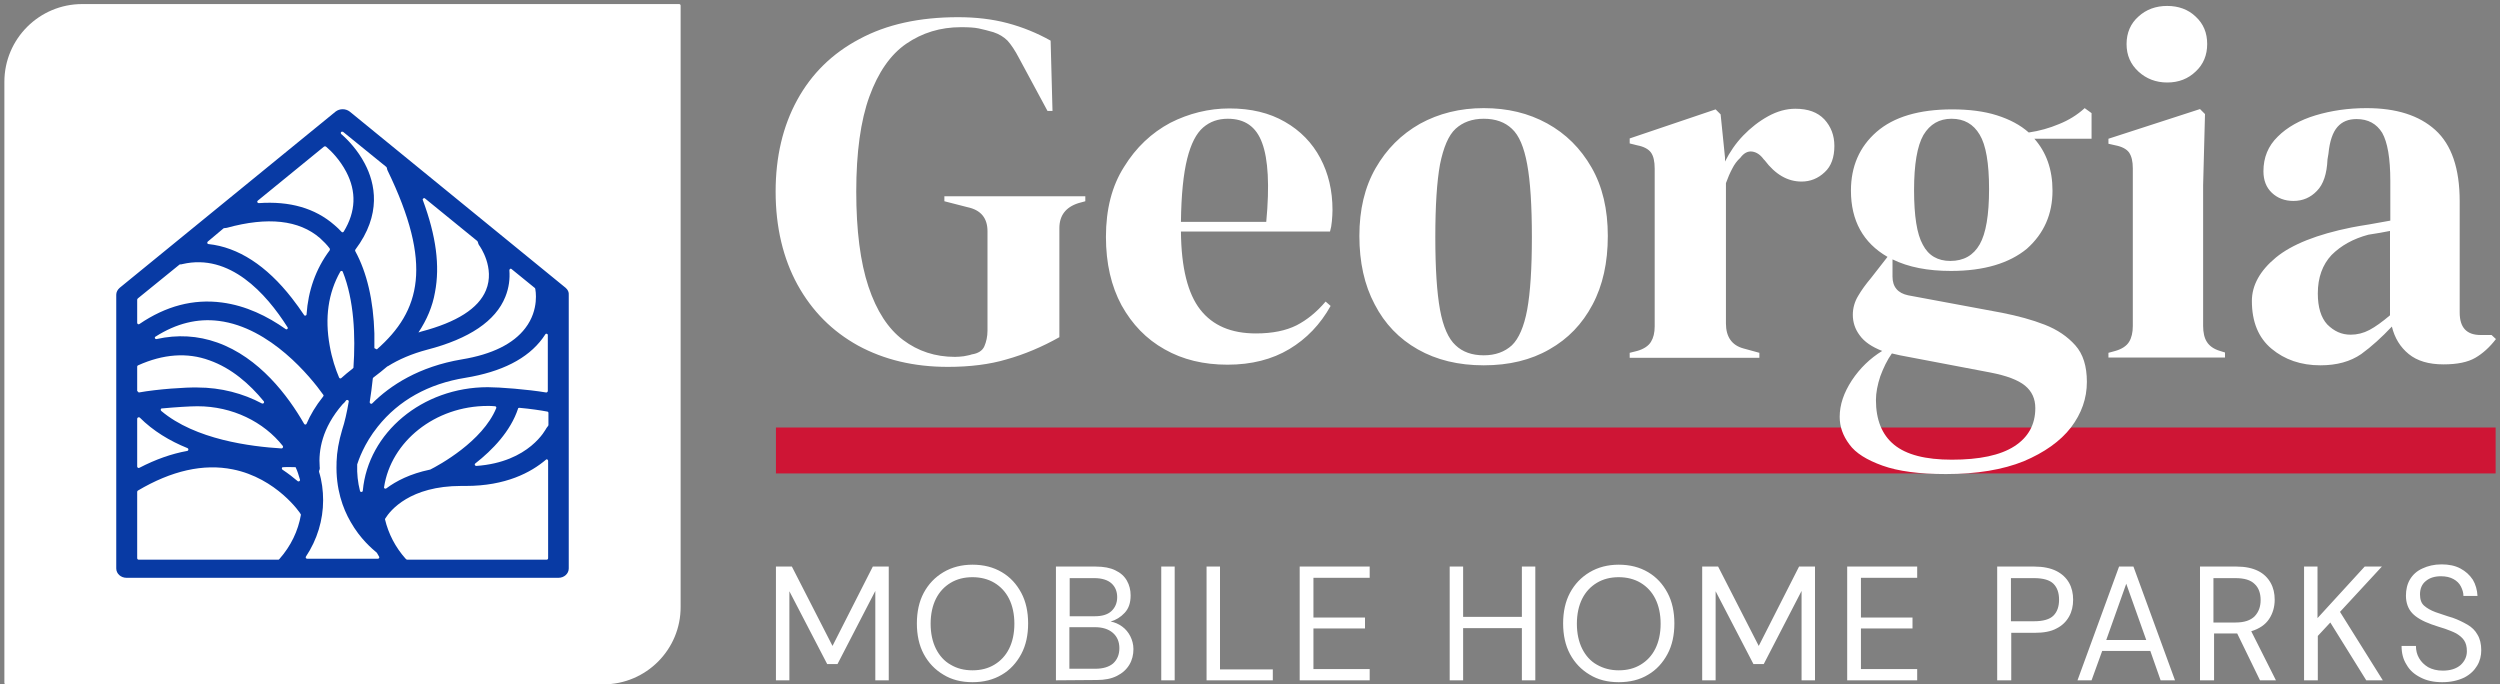
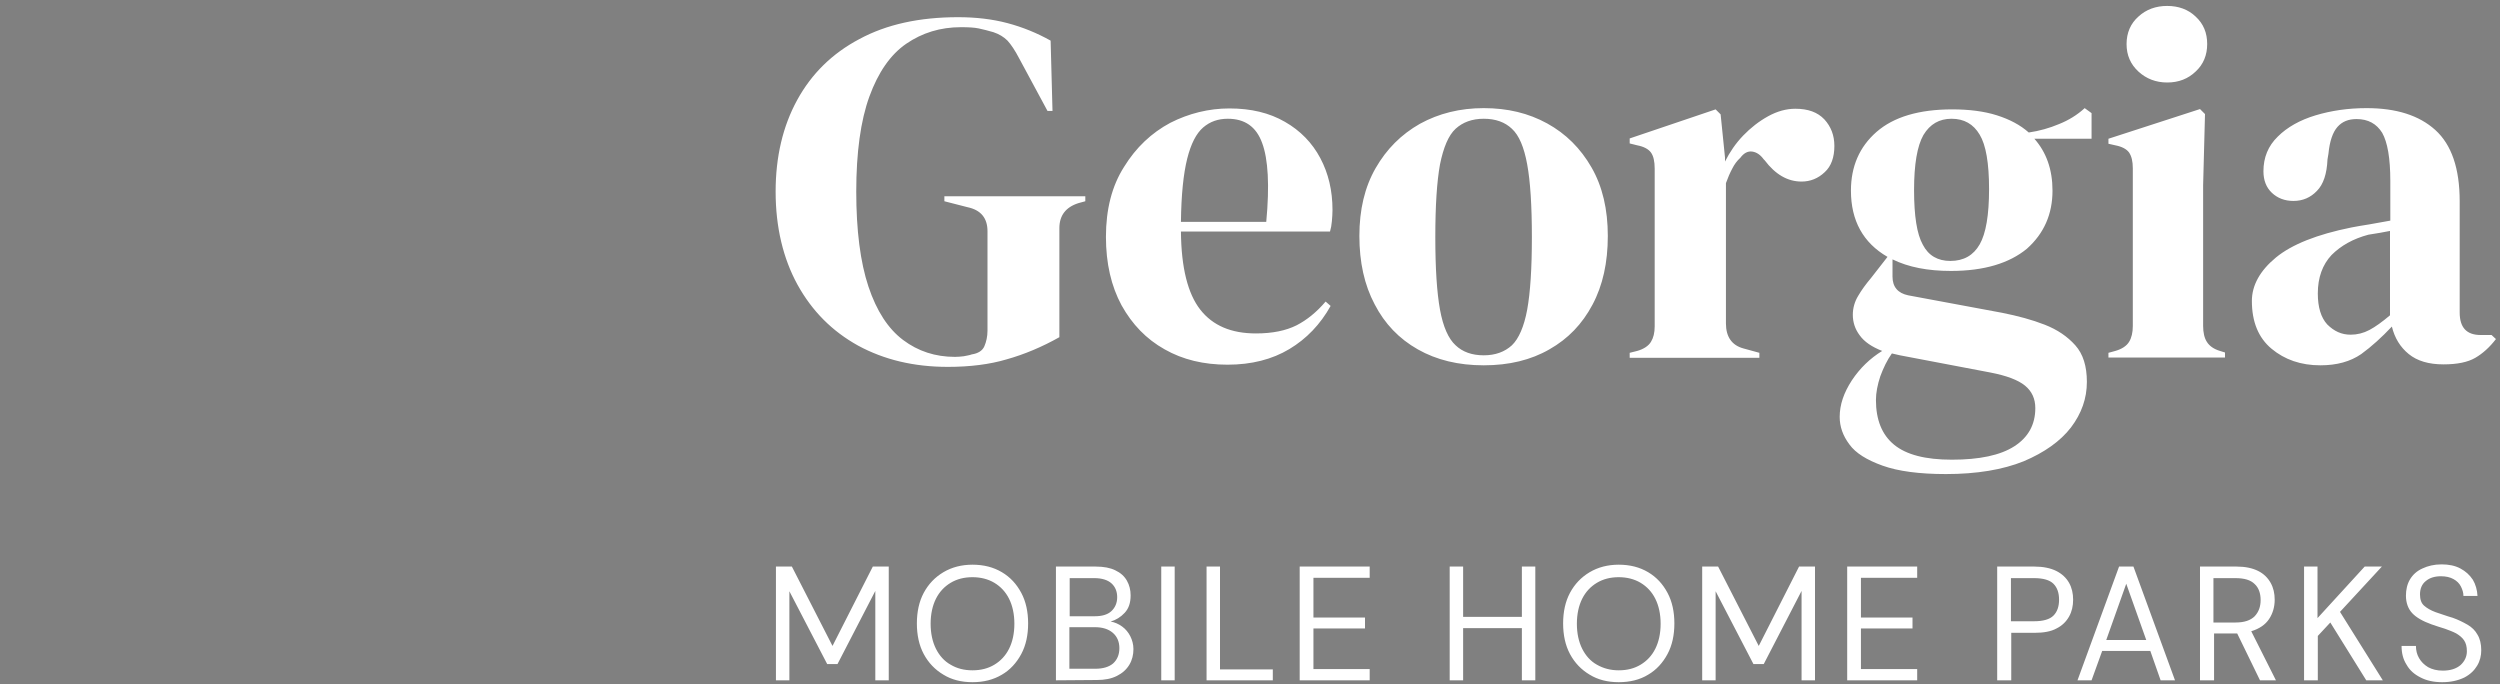
<svg xmlns="http://www.w3.org/2000/svg" version="1.1" id="Layer_1" x="0px" y="0px" viewBox="0 0 800 219" style="enable-background:new 0 0 800 219;" xml:space="preserve">
  <rect x="0" y="0" width="800" height="219" fill="#808080" stroke="none" />
  <style type="text/css">
	.st0{fill:#FFFFFF;}
	.st1{fill:#CE1535;}
	.st2{fill:#083AA4;}
</style>
  <path class="st0" d="M248.3,217.7v-36.4h5.1l13,25.4l12.9-25.4h5.1v36.4h-4.3v-28.6L268,212.5h-3.3l-12.1-23.3v28.5H248.3z   M311.2,218.3c-3.6,0-6.7-0.8-9.3-2.4c-2.7-1.6-4.8-3.8-6.3-6.6s-2.2-6.1-2.2-9.8s0.7-7,2.2-9.8s3.6-5,6.3-6.6  c2.7-1.6,5.8-2.4,9.3-2.4c3.6,0,6.7,0.8,9.4,2.4c2.7,1.6,4.7,3.8,6.2,6.6s2.2,6.1,2.2,9.8s-0.7,7-2.2,9.8s-3.6,5.1-6.2,6.6  C317.9,217.5,314.8,218.3,311.2,218.3z M311.2,214.5c2.7,0,5-0.6,7-1.8s3.6-2.9,4.7-5.1c1.1-2.2,1.7-4.9,1.7-8s-0.6-5.8-1.7-8  s-2.7-3.9-4.7-5.1c-2-1.2-4.4-1.8-7-1.8c-2.7,0-5,0.6-7,1.8s-3.6,2.9-4.7,5.1c-1.1,2.2-1.7,4.9-1.7,8s0.6,5.8,1.7,8s2.7,4,4.7,5.1  C306.2,213.9,308.5,214.5,311.2,214.5z M337.9,217.7v-36.4h12.7c2.6,0,4.7,0.4,6.3,1.2c1.7,0.8,2.9,1.9,3.7,3.3  c0.8,1.4,1.2,3,1.2,4.7c0,2.4-0.6,4.2-1.9,5.6c-1.3,1.4-2.8,2.3-4.5,2.8c1.3,0.2,2.6,0.8,3.7,1.6s2,1.9,2.6,3.1c0.6,1.2,1,2.6,1,4.1  c0,1.8-0.4,3.5-1.3,5s-2.2,2.7-4,3.6c-1.8,0.9-3.9,1.3-6.4,1.3L337.9,217.7L337.9,217.7z M342.2,197.2h8.1c2.3,0,4.1-0.5,5.3-1.6  c1.2-1.1,1.9-2.6,1.9-4.5c0-1.8-0.6-3.3-1.8-4.4c-1.2-1.1-3.1-1.7-5.5-1.7h-7.9v12.2H342.2z M342.2,214h8.3c2.5,0,4.4-0.6,5.7-1.7  c1.3-1.2,2-2.8,2-4.9c0-2-0.7-3.7-2.1-4.9s-3.3-1.8-5.7-1.8h-8.2L342.2,214L342.2,214z M371.6,217.7v-36.4h4.3v36.4L371.6,217.7  L371.6,217.7z M386.1,217.7v-36.4h4.3v32.9h16.9v3.5L386.1,217.7L386.1,217.7z M415.9,217.7v-36.4h22.4v3.6h-18v12.7h16.5v3.5h-16.5  v13h18v3.6H415.9z M463.9,217.7v-36.4h4.3v16.1H487v-16.1h4.3v36.4H487V201h-18.8v16.7H463.9L463.9,217.7z M518,218.3  c-3.6,0-6.7-0.8-9.3-2.4c-2.7-1.6-4.8-3.8-6.3-6.6s-2.2-6.1-2.2-9.8s0.7-7,2.2-9.8s3.6-5,6.3-6.6c2.7-1.6,5.8-2.4,9.3-2.4  c3.6,0,6.7,0.8,9.4,2.4c2.7,1.6,4.7,3.8,6.2,6.6s2.2,6.1,2.2,9.8s-0.7,7-2.2,9.8s-3.6,5.1-6.2,6.6  C524.8,217.5,521.6,218.3,518,218.3z M518,214.5c2.7,0,5-0.6,7-1.8s3.6-2.9,4.7-5.1c1.1-2.2,1.7-4.9,1.7-8s-0.6-5.8-1.7-8  s-2.7-3.9-4.7-5.1c-2-1.2-4.4-1.8-7-1.8c-2.7,0-5,0.6-7,1.8s-3.6,2.9-4.7,5.1c-1.1,2.2-1.7,4.9-1.7,8s0.6,5.8,1.7,8s2.7,4,4.7,5.1  C513.1,213.9,515.4,214.5,518,214.5z M544.7,217.7v-36.4h5.1l13,25.4l12.9-25.4h5.1v36.4h-4.3v-28.6l-12.1,23.4h-3.3L549,189.2v28.5  H544.7z M591.1,217.7v-36.4h22.4v3.6h-18v12.7H612v3.5h-16.5v13h18v3.6H591.1L591.1,217.7z M639.1,217.7v-36.4H651  c2.8,0,5.2,0.5,7,1.4s3.2,2.2,4.1,3.8c0.9,1.6,1.3,3.4,1.3,5.4s-0.4,3.8-1.3,5.4c-0.9,1.6-2.2,2.9-4,3.8c-1.8,1-4.2,1.4-7,1.4h-7.5  v15.2L639.1,217.7L639.1,217.7z M643.5,198.8h7.4c2.9,0,5-0.6,6.2-1.8s1.8-2.9,1.8-5.1c0-2.2-0.6-3.9-1.8-5.1  c-1.2-1.2-3.3-1.8-6.2-1.8h-7.4V198.8L643.5,198.8z M664.8,217.7l13.3-36.4h4.6l13.3,36.4h-4.6l-3.3-9.4h-15.4l-3.4,9.4L664.8,217.7  L664.8,217.7z M674,204.8h12.8l-6.4-18L674,204.8L674,204.8z M704,217.7v-36.4h11.7c2.8,0,5.1,0.5,6.9,1.4c1.8,0.9,3.1,2.2,4,3.8  s1.3,3.4,1.3,5.4c0,2.3-0.6,4.4-1.8,6.2s-3.1,3.1-5.7,3.9l7.9,15.7h-5.1l-7.3-15h-7.4v15L704,217.7L704,217.7z M708.4,199.2h7  c2.8,0,4.8-0.7,6.1-2c1.3-1.4,1.9-3.1,1.9-5.2s-0.6-3.9-1.9-5.1c-1.3-1.3-3.3-1.9-6.2-1.9h-7v14.2H708.4z M737.3,217.7v-36.4h4.3  v16.5l15.1-16.5h5.5l-13.4,14.5l13.7,21.9h-5.3l-11.5-18.5l-4,4.3v14.2L737.3,217.7L737.3,217.7z M781.5,218.3c-2.7,0-5-0.5-6.9-1.5  c-2-1-3.5-2.3-4.5-4.1c-1.1-1.7-1.6-3.7-1.6-6h4.6c0,1.4,0.3,2.7,1,3.9s1.6,2.1,2.9,2.9c1.3,0.7,2.8,1.1,4.7,1.1  c2.4,0,4.3-0.6,5.7-1.8c1.3-1.2,2-2.7,2-4.4c0-1.5-0.3-2.6-0.9-3.5c-0.6-0.9-1.5-1.6-2.5-2.2c-1.1-0.6-2.3-1-3.6-1.5  c-1.4-0.4-2.8-0.9-4.3-1.4c-2.8-1-4.9-2.2-6.2-3.6c-1.3-1.4-2-3.3-2-5.6c0-1.9,0.4-3.7,1.3-5.2s2.2-2.7,4-3.5  c1.7-0.8,3.7-1.3,6.1-1.3c2.3,0,4.3,0.4,6,1.3c1.7,0.9,3,2.1,4,3.6c0.9,1.5,1.4,3.3,1.5,5.2h-4.5c0-1-0.3-2-0.8-3s-1.3-1.8-2.4-2.4  c-1.1-0.6-2.4-0.9-4-0.9c-2,0-3.6,0.5-4.8,1.5c-1.3,1-1.9,2.5-1.9,4.3c0,1.6,0.4,2.8,1.3,3.6c0.9,0.8,2.1,1.5,3.7,2.1  c1.6,0.5,3.4,1.2,5.5,1.8c1.7,0.6,3.3,1.4,4.7,2.2s2.5,1.9,3.2,3.2c0.8,1.3,1.2,3,1.2,5c0,1.7-0.4,3.4-1.3,4.9  c-0.9,1.5-2.2,2.8-4.1,3.8C786.5,217.8,784.2,218.3,781.5,218.3L781.5,218.3z" />
-   <path class="st1" d="M798.6,151.5H248.3v-14.7h550.3V151.5z" />
  <path class="st0" d="M303.3,117.4c-10.9,0-20.4-2.3-28.7-6.8c-8.3-4.6-14.7-11-19.4-19.5c-4.6-8.4-7-18.4-7-29.8  c0-11.1,2.3-20.9,6.9-29.3c4.6-8.4,11.2-14.9,19.9-19.5c8.7-4.7,19.2-7,31.6-7c5.6,0,10.9,0.6,15.8,1.9s9.5,3.2,13.8,5.6l0.6,22.5  h-1.6l-9-16.7c-1.4-2.7-2.7-4.6-3.8-5.8c-1.2-1.2-2.7-2.1-4.5-2.7c-1.7-0.5-3.3-0.9-4.7-1.2c-1.4-0.3-3.3-0.4-5.7-0.4  c-6.6,0-12.4,1.8-17.5,5.3s-9,9.2-11.8,16.9S274,48.8,274,61.3c0,12.4,1.3,22.6,3.9,30.4s6.3,13.5,11.1,17.1  c4.8,3.6,10.3,5.4,16.6,5.4c1,0,1.9-0.1,2.8-0.2c0.9-0.2,1.8-0.3,2.6-0.6c2-0.3,3.4-1.2,4-2.6s1-3.1,1-5V74c0-4.2-2.1-6.8-6.4-7.7  l-7.4-1.9v-1.6h45.1v1.6l-2.2,0.6c-4.1,1.3-6.1,4-6.1,8v34.9c-5.5,3.1-11.2,5.5-16.9,7.1C316.7,116.6,310.4,117.4,303.3,117.4  L303.3,117.4z M393.4,34.7c6.9,0,12.8,1.4,17.8,4.3c4.9,2.8,8.7,6.7,11.3,11.6c2.6,4.9,3.9,10.4,3.9,16.6c0,1.2-0.1,2.4-0.2,3.6  s-0.3,2.3-0.6,3.3h-47.7c0.1,11.6,2.2,19.9,6.2,25s9.9,7.6,17.8,7.6c5.3,0,9.6-0.9,13-2.6c3.3-1.7,6.4-4.2,9.3-7.6l1.6,1.4  c-3.3,5.9-7.7,10.5-13.2,13.8s-12.1,5-19.8,5c-7.6,0-14.3-1.6-20.1-4.9c-5.9-3.3-10.4-8-13.8-14.1c-3.3-6.1-5-13.4-5-21.9  c0-8.8,1.9-16.3,5.8-22.4c3.8-6.2,8.8-10.9,14.8-14.1C380.4,36.3,386.8,34.7,393.4,34.7L393.4,34.7z M392.9,38  c-3.1,0-5.7,0.9-7.9,2.8s-3.9,5.2-5.1,10s-1.9,11.5-2,20.2h27.3c1.1-11.7,0.6-20.1-1.3-25.2C402,40.5,398.3,38,392.9,38z   M474.8,116.9c-8.1,0-15.1-1.7-21.1-5.1s-10.6-8.2-13.8-14.4c-3.3-6.2-4.9-13.5-4.9-21.9s1.7-15.6,5.2-21.7s8.2-10.8,14.2-14.2  c6-3.3,12.8-5,20.4-5s14.3,1.6,20.3,4.9c6,3.3,10.7,8,14.2,14.1c3.5,6.1,5.2,13.4,5.2,21.9s-1.6,15.8-4.9,22  c-3.3,6.2-7.8,10.9-13.8,14.3C489.9,115.2,482.9,116.9,474.8,116.9L474.8,116.9z M474.8,113.7c3.7,0,6.7-1.1,9-3.2  c2.2-2.1,3.9-6,4.9-11.4c1-5.5,1.5-13.2,1.5-23.2c0-10.1-0.5-17.9-1.5-23.3c-1-5.5-2.6-9.3-4.9-11.4c-2.2-2.1-5.2-3.2-9-3.2  c-3.7,0-6.7,1.1-9,3.2s-3.9,6-5,11.4c-1,5.5-1.5,13.2-1.5,23.3c0,10,0.5,17.7,1.5,23.2s2.7,9.3,5,11.4  C468,112.6,471,113.7,474.8,113.7z M521.5,114.5v-1.6l2.4-0.6c2.1-0.6,3.6-1.6,4.4-2.9c0.8-1.3,1.2-2.9,1.2-5V54  c0-2.4-0.4-4.1-1.2-5.2c-0.8-1.1-2.3-1.9-4.4-2.3l-2.4-0.6v-1.6L549,35l1.6,1.6l1.4,13.8v1.3c1.5-3,3.4-5.8,5.8-8.3  c2.4-2.5,5.1-4.6,8-6.2c2.9-1.6,5.8-2.4,8.7-2.4c4.1,0,7.1,1.1,9.3,3.4c2.1,2.3,3.2,5.1,3.2,8.5c0,3.6-1,6.5-3.1,8.4  c-2.1,2-4.6,3-7.4,3c-4.5,0-8.4-2.3-11.8-6.8l-0.3-0.3c-1.1-1.5-2.3-2.3-3.7-2.5s-2.7,0.5-3.8,2c-1.1,1-1.9,2.1-2.6,3.5  c-0.7,1.3-1.4,2.9-2,4.6v44.9c0,4.3,1.9,7,5.6,8l5.1,1.4v1.6L521.5,114.5L521.5,114.5z M624.3,86.7c-7.4,0-13.6-1.2-18.7-3.7v5.5  c0,3.3,1.7,5.3,5,6l30.1,5.6c5,1,9.5,2.2,13.6,3.8c4.1,1.6,7.3,3.8,9.8,6.6c2.5,2.8,3.7,6.7,3.7,11.7c0,5.3-1.7,10.1-5.1,14.6  c-3.4,4.4-8.5,8-15.1,10.8c-6.7,2.7-15,4.1-24.9,4.1c-8.5,0-15.3-0.9-20.3-2.7s-8.6-4-10.6-6.8c-2.1-2.8-3.1-5.7-3.1-8.8  c0-3.9,1.3-7.7,3.9-11.7c2.6-3.9,5.8-7,9.7-9.4c-3.3-1.3-5.7-2.9-7.2-5c-1.5-2-2.2-4.2-2.2-6.6c0-2.1,0.6-4.2,1.7-6  c1.1-1.9,2.5-3.8,4.1-5.7l5.3-6.8c-7.8-4.5-11.7-11.6-11.7-21.2c0-7.7,2.7-14,8.2-18.8s13.6-7.2,24.2-7.2c5.4,0,10.2,0.6,14.3,1.9  c4.1,1.3,7.5,3.1,10.2,5.5c3.4-0.5,6.6-1.4,9.7-2.7c3-1.2,5.8-2.9,8.2-5.1l2.2,1.6v8.2H651c3.8,4.3,5.8,9.8,5.8,16.6  c0,7.5-2.7,13.7-8.2,18.6C643,84.2,635,86.7,624.3,86.7L624.3,86.7z M600.3,128c0,6.3,1.9,11.1,5.8,14.3c3.9,3.2,10,4.8,18.5,4.8  c8.8,0,15.5-1.4,20-4.3s6.7-7,6.7-12.2c0-3-1.1-5.4-3.3-7.2c-2.2-1.8-5.9-3.2-11.1-4.2l-28.9-5.5c-0.9-0.2-1.7-0.4-2.6-0.6  c-1.5,2.1-2.7,4.6-3.7,7.3C600.8,123.1,600.3,125.7,600.3,128L600.3,128z M624.1,83.5c4.3,0,7.4-1.8,9.4-5.3s3-9.4,3-17.7  s-1-14.1-3-17.4c-2-3.4-5-5.1-9-5.1c-3.9,0-6.9,1.7-9,5.2c-2,3.5-3,9.4-3,17.6c0,8.3,0.9,14.1,2.8,17.5  C617.1,81.8,620.1,83.5,624.1,83.5z M674.7,114.5v-1.6l2.2-0.6c2.1-0.6,3.6-1.6,4.4-2.9c0.8-1.3,1.2-3,1.2-5.1V53.9  c0-2.3-0.4-3.9-1.2-5.1c-0.8-1.1-2.3-1.9-4.4-2.3l-2.2-0.5v-1.6l29.3-9.5l1.6,1.6L705,59.3v45c0,2.1,0.4,3.9,1.2,5.1  c0.8,1.3,2.2,2.3,4.2,2.9l1.6,0.5v1.6h-37.3V114.5z M693.5,26.4c-3.6,0-6.7-1.2-9.2-3.5s-3.8-5.2-3.8-8.8s1.3-6.6,3.8-8.8  c2.5-2.3,5.6-3.4,9.2-3.4c3.6,0,6.7,1.1,9.1,3.4c2.5,2.3,3.7,5.2,3.7,8.8c0,3.5-1.2,6.5-3.7,8.8C700.2,25.2,697.2,26.4,693.5,26.4z   M742.5,116.9c-6.2,0-11.4-1.8-15.6-5.3c-4.2-3.5-6.3-8.6-6.3-15.3c0-5,2.6-9.7,7.7-13.9c5.1-4.2,13.2-7.4,24.1-9.6  c1.7-0.3,3.6-0.7,5.8-1c2.1-0.4,4.4-0.8,6.7-1.2V57.9c0-7.3-0.9-12.4-2.6-15.4c-1.8-2.9-4.5-4.4-8.2-4.4c-2.6,0-4.6,0.8-6.1,2.5  s-2.5,4.5-2.9,8.6l-0.3,1.8c-0.2,4.6-1.3,8-3.4,10.1c-2,2.1-4.5,3.2-7.5,3.2c-2.8,0-5.1-0.9-6.9-2.6c-1.8-1.7-2.7-4-2.7-6.9  c0-4.4,1.5-8.1,4.6-11.1c3-3,7.1-5.3,12.1-6.8s10.4-2.3,16.3-2.3c9.5,0,16.8,2.3,22,7s7.8,12.3,7.8,22.8V100c0,4.8,2.2,7.2,6.7,7.2  h3.5l1.4,1.3c-2,2.6-4.2,4.6-6.6,6c-2.4,1.4-5.8,2.1-10.2,2.1c-4.7,0-8.4-1.1-11.1-3.3c-2.7-2.2-4.5-5.1-5.4-8.8  c-3.2,3.4-6.5,6.4-9.8,8.8C752.1,115.7,747.8,116.9,742.5,116.9L742.5,116.9z M752.2,107.1c2.1,0,4.1-0.5,6-1.5s4.1-2.6,6.6-4.7v-27  c-1.1,0.2-2.1,0.4-3.2,0.6c-1.1,0.2-2.3,0.4-3.7,0.6c-4.9,1.3-8.8,3.5-11.8,6.5c-2.9,3.1-4.4,7.2-4.4,12.3c0,4.4,1,7.7,3,9.9  C746.9,106,749.3,107.1,752.2,107.1L752.2,107.1z" />
-   <path class="st0" d="M193,219H1.9c-0.3,0-0.5-0.2-0.5-0.5V26.2c0-13.8,11.2-24.9,24.9-24.9h191c0.3,0,0.5,0.2,0.5,0.5v192.3  C217.9,207.8,206.8,219,193,219z" />
-   <path class="st2" d="M181,92.1l-69.1-56.4c-1.3-1-3.2-1-4.5,0L38.3,92.1c-0.7,0.6-1.1,1.4-1.1,2.2v87.6c0,1.7,1.5,3,3.3,3h138.2  c1.8,0,3.3-1.3,3.3-3V94.4C182.1,93.5,181.7,92.7,181,92.1z M103.7,46.9c0.2-0.1,0.4-0.1,0.6,0c1.8,1.5,4.5,4.3,6.5,8.1  c3.3,6.3,3.1,12.7-0.8,19.1c-0.2,0.3-0.5,0.3-0.7,0.1c-0.7-0.8-1.5-1.5-2.3-2.2c-6.2-5.4-14.3-7.7-24.2-7c-0.4,0-0.7-0.5-0.3-0.8  L103.7,46.9L103.7,46.9z M136,63.5l16.7,13.6c0.1,0.1,0.1,0.2,0.2,0.3c0.1,0.4,0.2,0.8,0.5,1.2c0.1,0.1,5.1,7.1,2.1,14.3  c-2.4,5.8-9.3,10.2-20.7,13.2l-0.9,0.3c2.7-4.1,4.5-8.3,5.3-12.9c1.6-8.4,0.4-17.9-3.9-29.5C135.1,63.6,135.7,63.2,136,63.5  L136,63.5z M156.1,123.9c-21,0-38.3,14.6-40,33.1c0,0.5-0.8,0.6-0.9,0.1c-0.7-2.7-1-5.5-0.9-8.4v-0.1c0.4-1.2,2.1-6.5,6.6-12.1  c6.7-8.4,16.2-13.7,28-15.6c11.6-1.9,19.9-6.1,24.7-12.6c0.3-0.4,0.6-0.9,0.9-1.3c0.2-0.4,0.8-0.2,0.8,0.2v17.9  c0,0.3-0.3,0.5-0.5,0.5C168.9,124.6,159.8,123.9,156.1,123.9L156.1,123.9z M171.3,92.5c0,0.1,1.4,6.5-3.2,12.5  c-3.8,5-10.6,8.4-20.3,10c-13.7,2.3-22.9,8.3-28.7,14.1c-0.3,0.3-0.8,0-0.8-0.4c0.4-2.4,0.7-4.9,1-7.6c0-0.1,0.1-0.2,0.2-0.3  c1.6-1.2,3.1-2.4,4.5-3.6h0.1c3.5-2.2,7.7-4,12.6-5.3c13.5-3.5,21.9-9.2,25-16.9c1.2-3,1.5-5.8,1.3-8.5c0-0.4,0.4-0.7,0.7-0.4  l7.5,6.1C171.2,92.3,171.3,92.4,171.3,92.5z M112.8,118c-1.3,1-2.5,2-3.6,3c-0.2,0.2-0.6,0.1-0.7-0.2c-1.1-2.6-2.3-6.1-3-10.2  c-1.6-8.9-0.5-16.8,3.4-23.7c0.2-0.3,0.7-0.3,0.8,0.1c3.6,9,4.1,20.5,3.4,30.7L112.8,118L112.8,118z M71.5,73.1  c0.1-0.1,0.2-0.1,0.3-0.1c0.3,0,0.6-0.1,0.8-0.1c13.1-3.6,23.1-2.5,29.8,3.3c1.1,1,2.2,2.1,3.1,3.3c0.1,0.2,0.1,0.4,0,0.6  c-4.5,6-6.9,13-7.4,20.5c0,0.4-0.6,0.6-0.8,0.2c-1.2-1.8-2.5-3.6-3.9-5.4C85.3,85,76.2,79.1,66.7,78.1c-0.4,0-0.5-0.6-0.2-0.8  L71.5,73.1z M103.4,126.9c-2.4,3-4.1,5.9-5.3,8.7c-0.1,0.3-0.6,0.4-0.8,0c-5.1-8.9-14.3-21.2-27.8-26c-6.2-2.2-12.7-2.6-19.4-1.1  c-0.5,0.1-0.8-0.6-0.3-0.8c6.6-4.2,13.4-5.9,20.3-5c16.4,2.1,29.3,17.9,33.4,23.7C103.6,126.5,103.5,126.8,103.4,126.9z M51.6,131.5  c-0.3-0.3-0.2-0.8,0.2-0.8c4.3-0.4,9-0.7,11.4-0.7c11.2,0,21.2,5,27.3,12.7c0.2,0.3,0,0.8-0.4,0.8C80.3,142.9,62.5,140.7,51.6,131.5  z M44.4,125.6l-0.5-0.5v-7.8c0-0.2,0.1-0.3,0.3-0.4c8-3.6,15.7-4.2,22.8-1.6c7.1,2.5,12.9,7.6,17.4,13.1c0.3,0.4-0.1,0.9-0.6,0.7  c-6-3.2-13.1-5.1-20.6-5.1C59.6,123.9,50.5,124.5,44.4,125.6z M44.7,133.6c4.3,4.3,9.6,7.5,15.3,9.8c0.4,0.2,0.4,0.8-0.1,0.9  c-5,0.9-10.1,2.7-15.3,5.4c-0.3,0.2-0.7-0.1-0.7-0.4V134C43.9,133.6,44.4,133.4,44.7,133.6z M94.6,149.5c0.6,1.3,1,2.6,1.4,4  c0.1,0.4-0.4,0.7-0.7,0.5c-1.4-1.2-3.1-2.5-4.9-3.7c-0.4-0.3-0.2-0.9,0.3-0.8C92.1,149.4,93.5,149.5,94.6,149.5z M103.4,160.1  c0-3.1-0.4-6.2-1.3-9.1v-0.3c0.2-0.4,0.3-0.9,0.2-1.3c-0.4-5.2,0.7-12.4,7.3-20l0.1-0.1c0.4-0.3,0.7-0.7,1-1.1c0,0,0-0.1,0.1-0.1  c0.3-0.3,0.9,0,0.8,0.4c-0.6,3.5-1.3,6.6-2.1,9c-1.1,3.7-1.7,7.1-1.8,10.3v0.4c-0.3,8.2,2,14.5,4.5,18.8c3.1,5.5,7,8.7,8.3,9.8  l0.1,0.1c0.2,0.4,0.5,0.8,0.7,1.2c0.2,0.3,0,0.7-0.4,0.7H98.3c-0.4,0-0.6-0.4-0.4-0.7C101.5,172.7,103.4,166.4,103.4,160.1  L103.4,160.1z M156.1,129.9c0.6,0,1.4,0,2.3,0.1c0.3,0,0.5,0.3,0.4,0.6c-4.4,10.7-18.4,18.3-21.2,19.7h-0.1  c-6.2,1.3-10.7,3.6-13.9,6c-0.3,0.2-0.8,0-0.7-0.4C125.1,141.3,139.2,129.9,156.1,129.9L156.1,129.9z M166.2,130.5  c3.4,0.3,6.8,0.8,8.9,1.2c0.2,0,0.4,0.2,0.4,0.4v3.9c0,0.1-0.1,0.2-0.1,0.3c-0.2,0.2-0.4,0.5-0.6,0.8c-0.1,0.1-5.3,10.8-22.4,12  c-0.4,0-0.7-0.5-0.3-0.8c5.5-4.3,11.3-10.3,13.7-17.6C165.7,130.7,165.9,130.5,166.2,130.5L166.2,130.5z M123.6,53.4  c0.1,0.1,0.1,0.2,0.2,0.3c0,0.3,0.1,0.5,0.2,0.8c14.6,30.1,10.6,45-3.4,57.3c-0.5-0.2-0.2-0.1-0.8-0.4v-4.7  c-0.3-10.6-2.4-19.5-6.1-26.3c-0.1-0.2-0.1-0.3,0-0.5c8.5-11.3,6.4-21.2,3-27.6c-2.2-4.2-5.3-7.5-7.5-9.4c-0.2-0.2-0.2-0.5,0-0.7  c0.2-0.1,0.4-0.1,0.6,0C109.8,42.2,123.6,53.4,123.6,53.4z M57.4,84.7c0.1-0.1,0.2-0.1,0.3-0.1c0.2,0,0.5,0,0.7-0.1  C73.5,81,85.1,93.8,92,104.7c0.3,0.4-0.2,0.9-0.6,0.6c-5.8-4.1-12.7-7.5-20.4-8.5c-9.1-1.2-17.9,1.1-26.4,6.9  c-0.3,0.2-0.7,0-0.7-0.4v-7.4c0-0.1,0.1-0.3,0.2-0.4C44.1,95.5,57.4,84.7,57.4,84.7z M43.9,157.4c0-0.2,0.1-0.3,0.2-0.4  c10.8-6.4,21-8.7,30.4-6.8c14,2.8,21.7,14.1,21.7,14.3c0,0.1,0.1,0.1,0.1,0.2c-0.9,5.2-3.2,10-6.9,14.2c-0.1,0.1-0.2,0.2-0.3,0.2  H44.4c-0.3,0-0.5-0.2-0.5-0.5V157.4z M129.8,178.8c-3.3-3.7-5.5-8-6.6-12.6c0-0.1,0-0.2,0.1-0.3c1.6-2.6,7.9-10.4,24.3-10.4h1.5  c12.7,0,20.8-4.3,25.6-8.4c0.3-0.3,0.7,0,0.7,0.4v31.1c0,0.3-0.2,0.5-0.5,0.5h-44.8C130.1,178.9,129.9,178.9,129.8,178.8z" />
</svg>